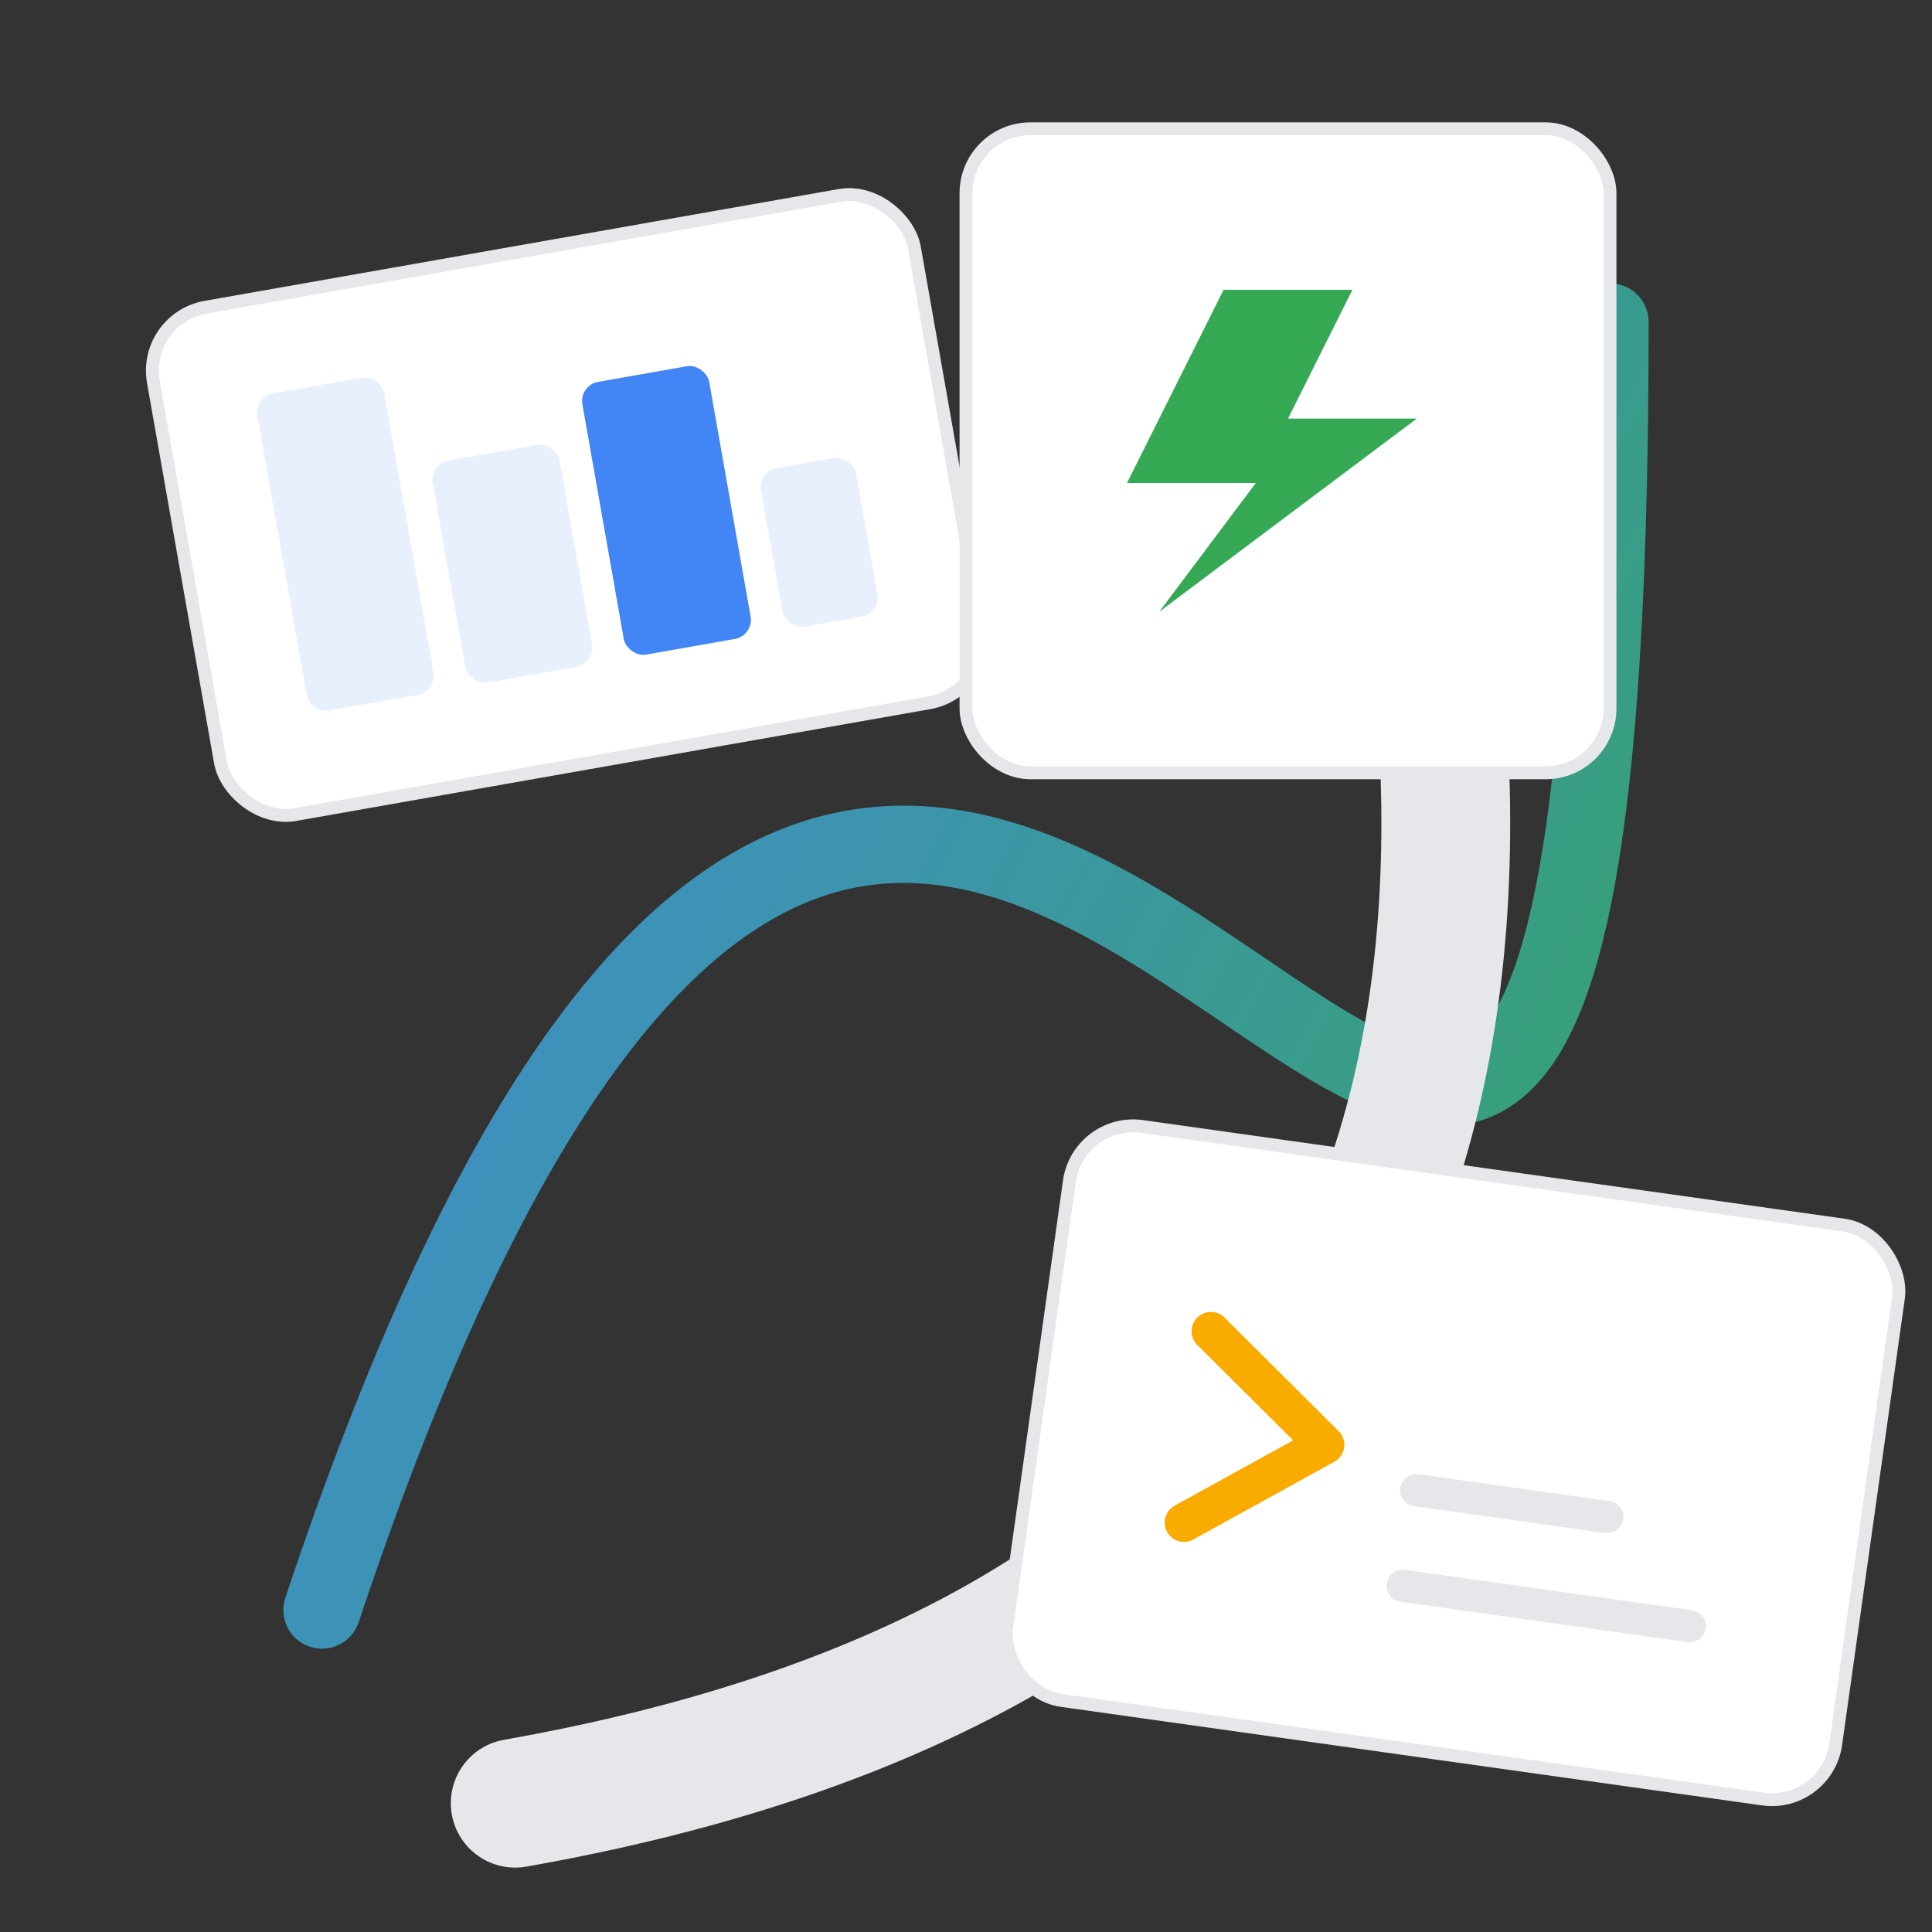
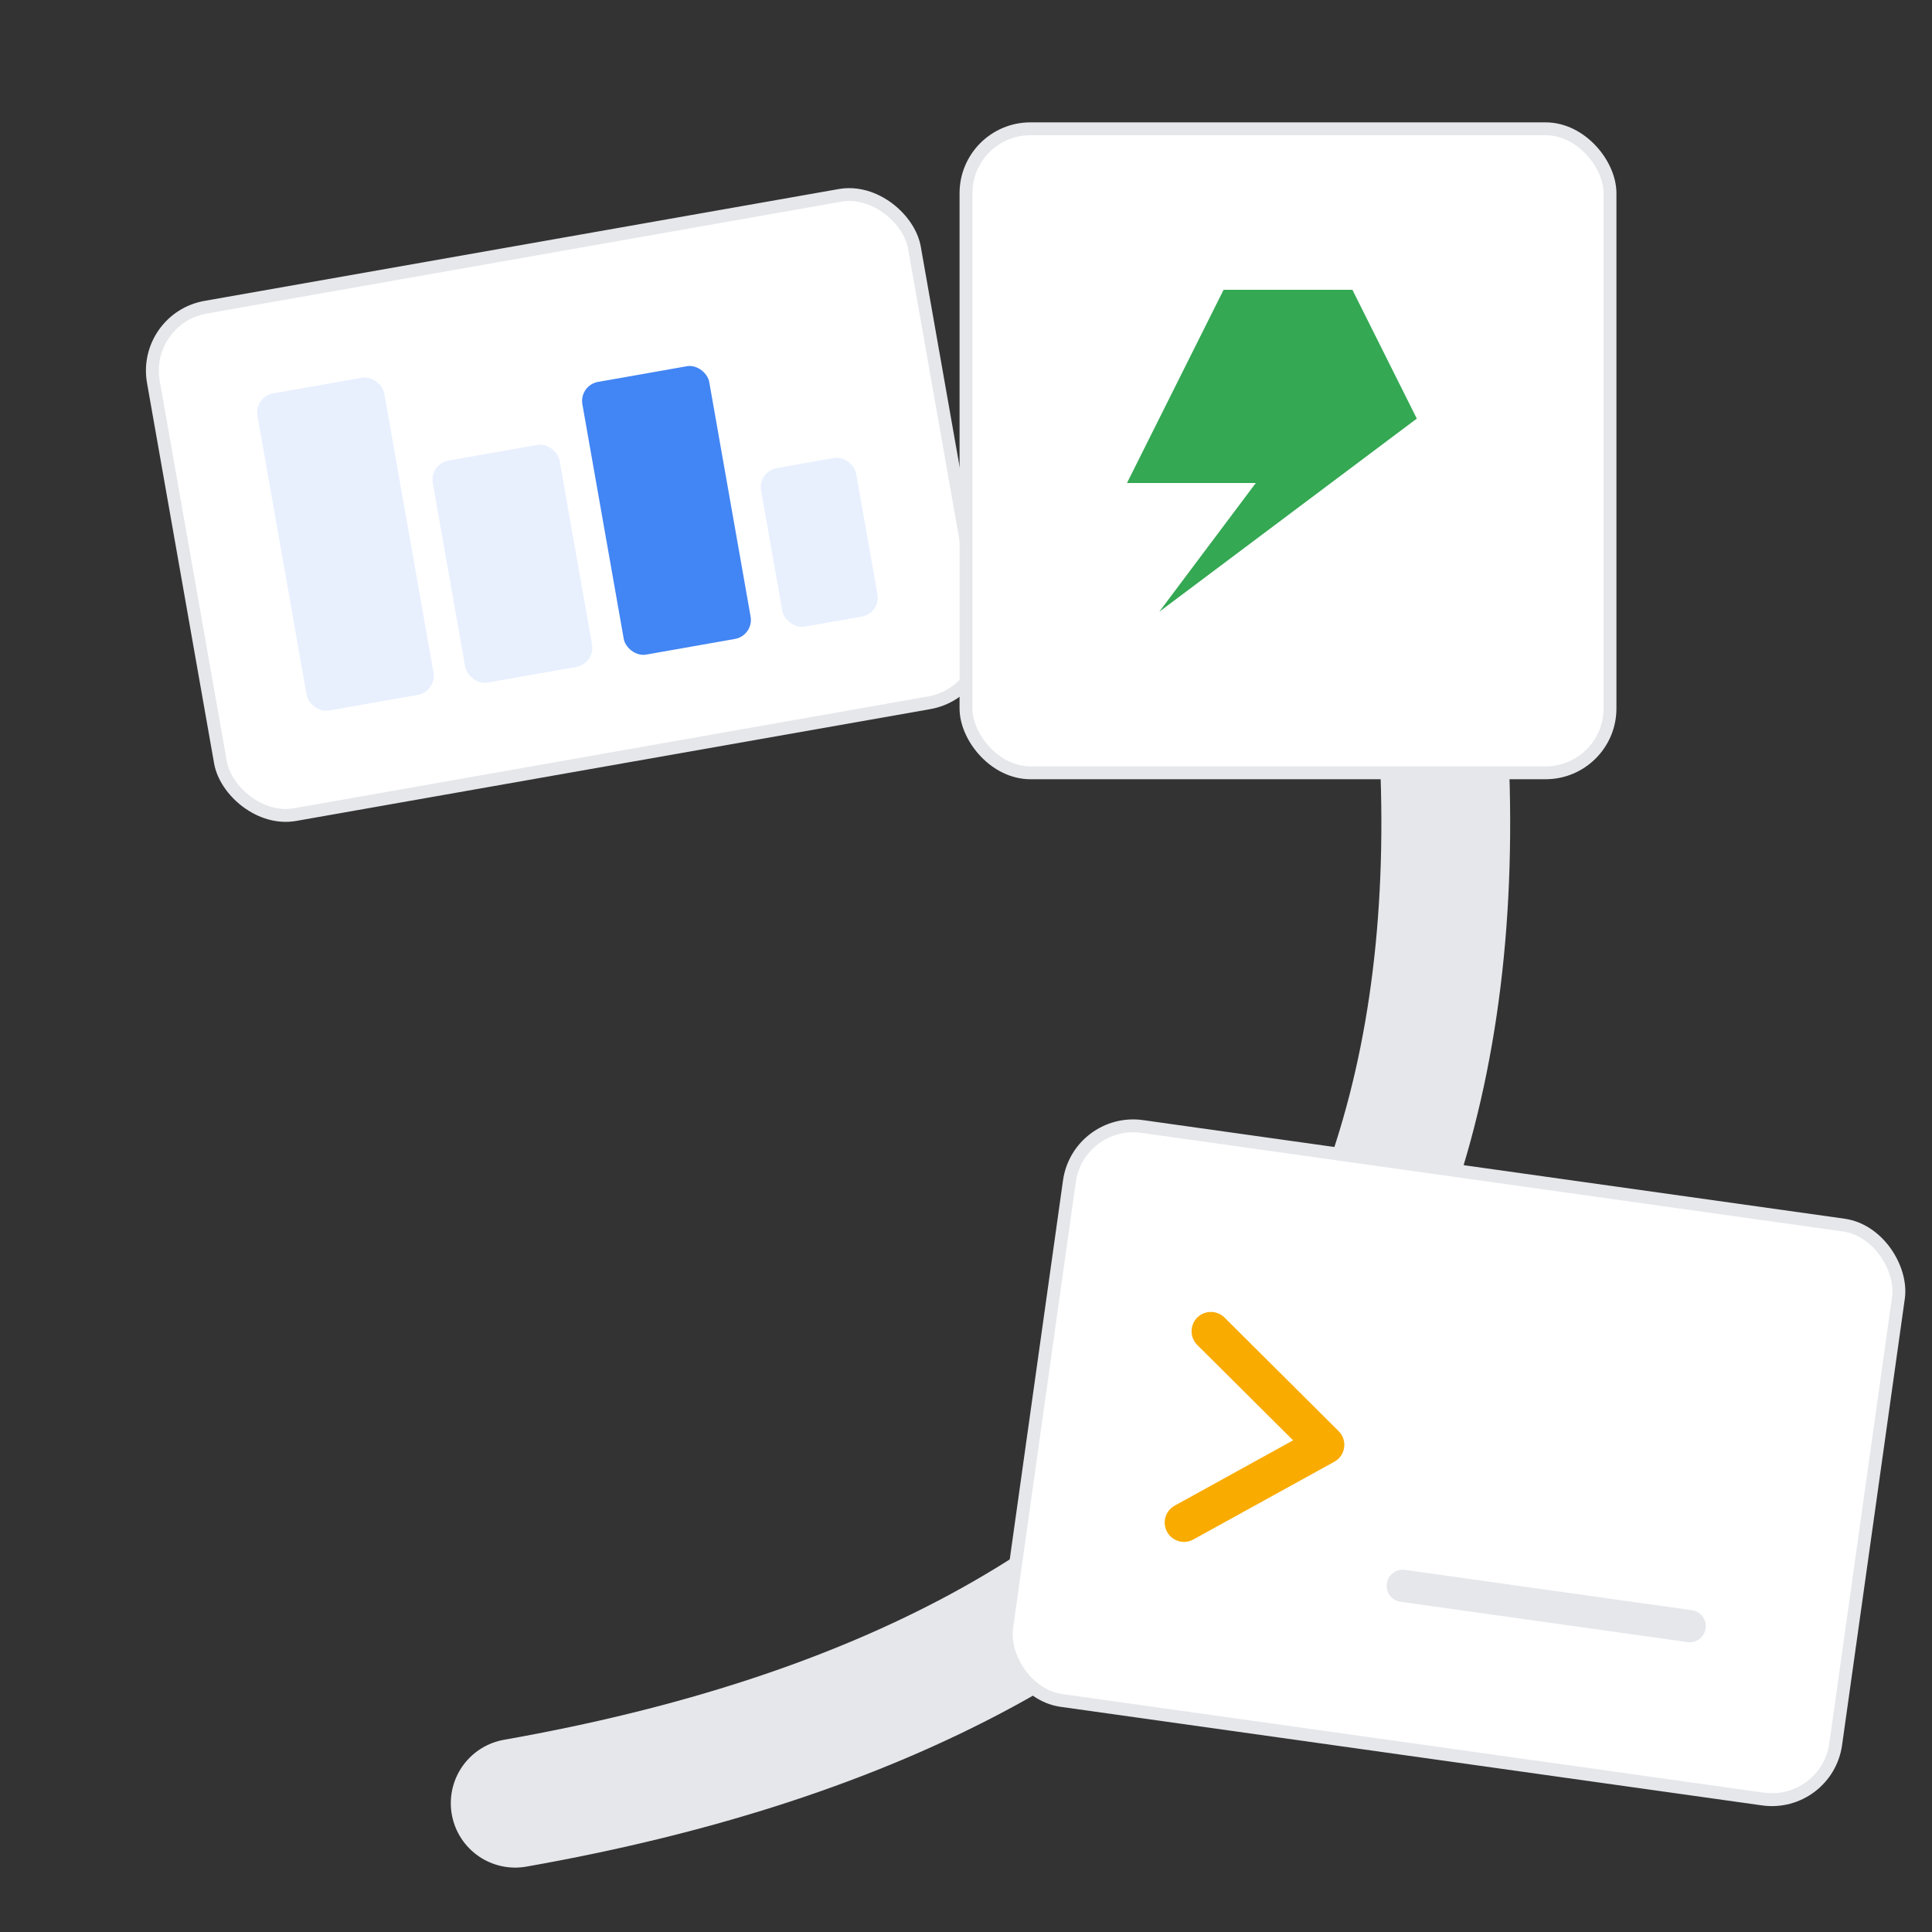
<svg xmlns="http://www.w3.org/2000/svg" class="w-full h-auto max-w-lg" viewBox="0 0 300 300">
  <rect x="0" y="0" width="300" height="300" fill="#333333" stroke="none" />
  <defs>
    <linearGradient id="gradBlueGreen" x1="0%" y1="0%" x2="100%" y2="100%">
      <stop offset="0%" style="stop-color:#4285F4;stop-opacity:1" />
      <stop offset="100%" style="stop-color:#34A853;stop-opacity:1" />
    </linearGradient>
    <linearGradient id="gradOrange" x1="0%" y1="0%" x2="100%" y2="100%">
      <stop offset="0%" style="stop-color:#F9AB00;stop-opacity:1" />
      <stop offset="100%" style="stop-color:#F29900;stop-opacity:1" />
    </linearGradient>
  </defs>
-   <path d="M50 250 C 150 -50, 250 350, 250 50" stroke="url(#gradBlueGreen)" fill="none" stroke-width="12" stroke-linecap="round" />
  <path d="M80 280 Q 250 250, 220 80" stroke="#E5E7EB" fill="none" stroke-width="20" stroke-linecap="round" />
  <g transform="translate(30 40) rotate(-10 50 50)">
    <rect x="0" y="0" width="120" height="80" rx="10" fill="white" stroke="#E5E7EB" stroke-width="2" class="shadow-xl" />
    <rect x="15" y="15" width="20" height="50" rx="3" fill="#E8F0FE" />
    <rect x="40" y="30" width="20" height="35" rx="3" fill="#E8F0FE" />
    <rect x="65" y="22" width="20" height="43" rx="3" fill="#4285F4" class="shadow-md" />
    <rect x="90" y="40" width="15" height="25" rx="3" fill="#E8F0FE" />
  </g>
  <g transform="translate(160 180) rotate(8 50 50)">
    <rect x="0" y="0" width="130" height="90" rx="10" fill="white" stroke="#E5E7EB" stroke-width="2" class="shadow-xl" />
    <path d="M 25 30 L 45 45 L 25 60" stroke="#F9AB00" stroke-width="6" fill="none" stroke-linecap="round" stroke-linejoin="round" />
    <line x1="60" y1="65" x2="105" y2="65" stroke="#E5E7EB" stroke-width="5" stroke-linecap="round" />
-     <line x1="60" y1="50" x2="90" y2="50" stroke="#E5E7EB" stroke-width="5" stroke-linecap="round" />
  </g>
  <g transform="translate(150 20)">
    <rect x="0" y="0" width="100" height="100" rx="10" fill="white" stroke="#E5E7EB" stroke-width="2" class="shadow-xl" />
-     <path d="M40 25 L 60 25 L 50 45 L 70 45 L 30 75 L 45 55 L 25 55 L 40 25" fill="#34A853" />
+     <path d="M40 25 L 60 25 L 70 45 L 30 75 L 45 55 L 25 55 L 40 25" fill="#34A853" />
  </g>
</svg>